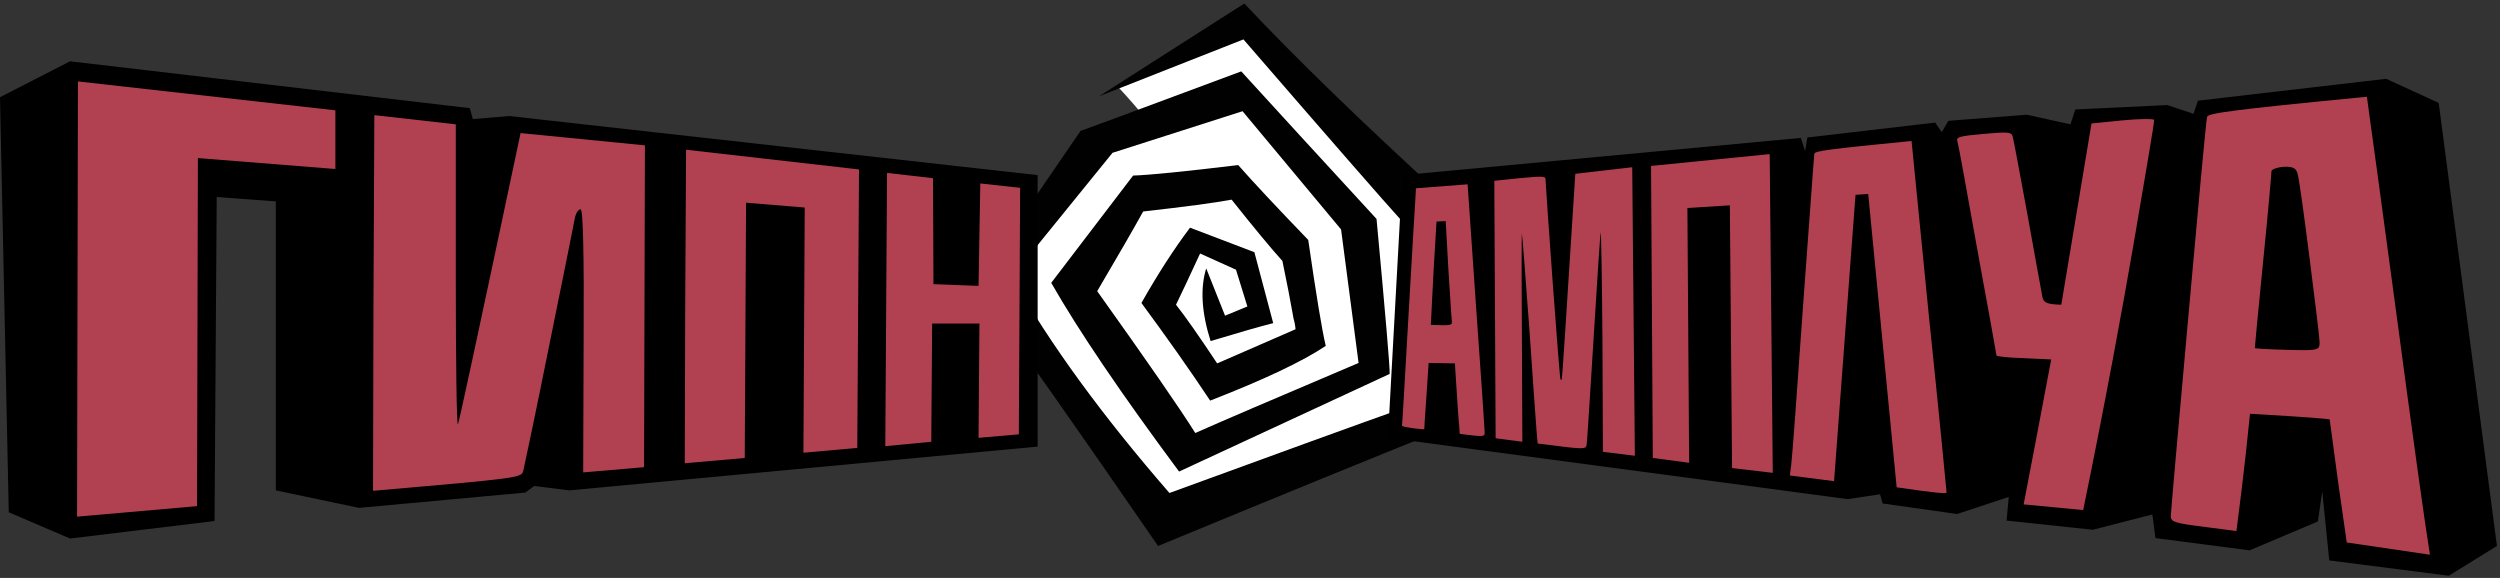
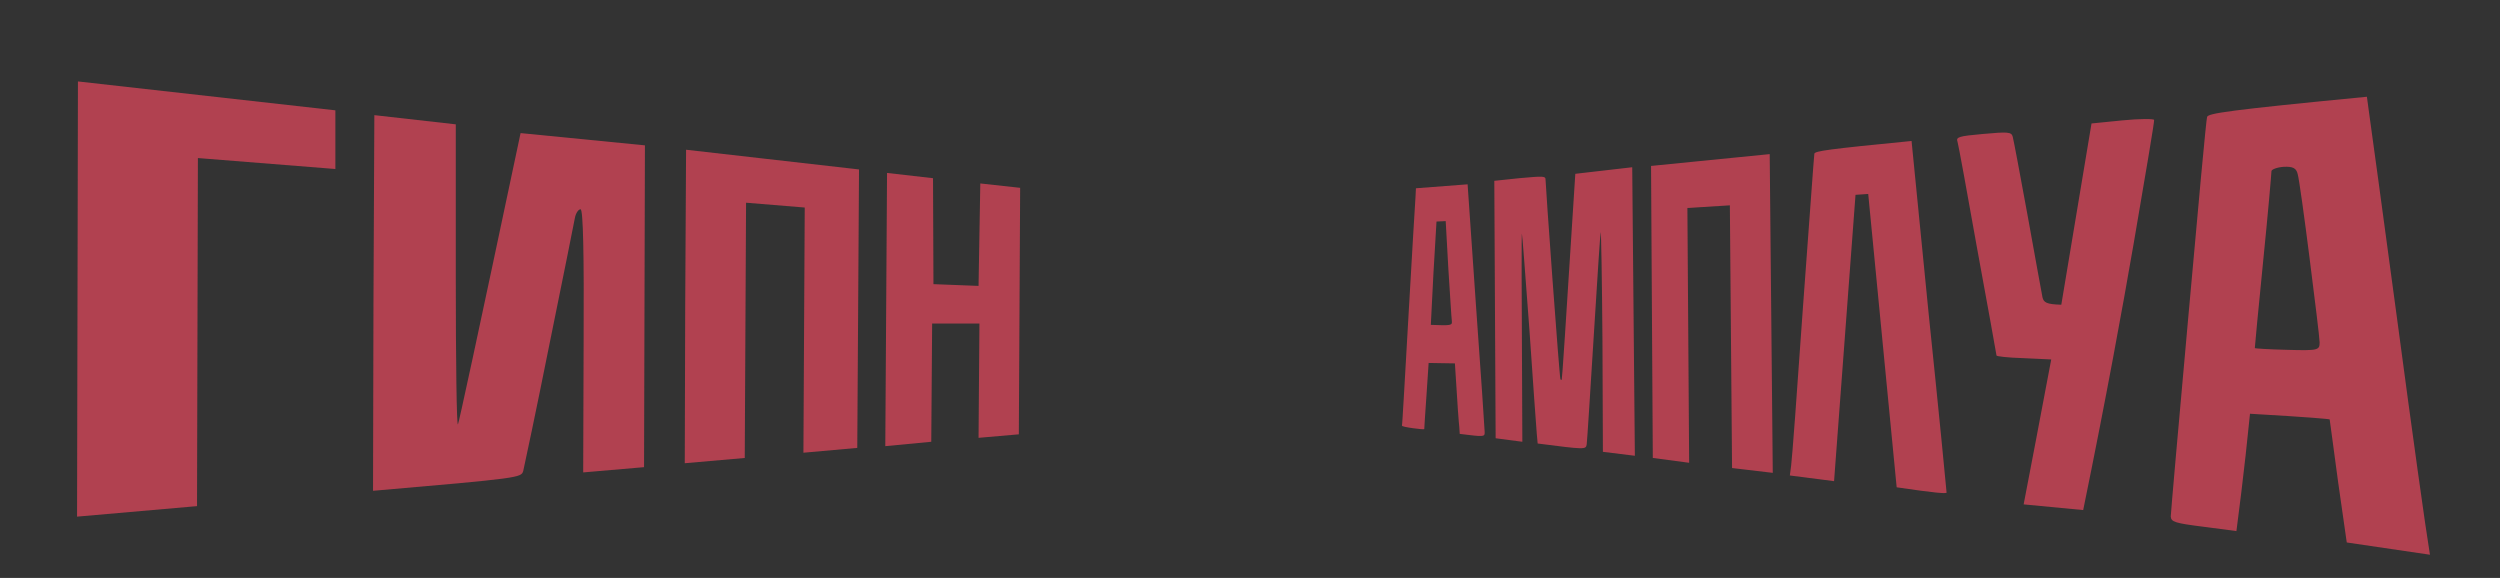
<svg xmlns="http://www.w3.org/2000/svg" version="1.2" viewBox="0 0 571 132" width="571" height="132">
  <rect x="0" y="0" width="571" height="132" fill="#333333" stroke="none" />
  <title>by7aa</title>
  <style>
		.s0 { fill: #ffffff } 
		.s1 { fill: #010101 } 
		.s2 { fill: #000000 } 
		.s3 { fill: #b14150 } 
	</style>
  <g id="Layer_1-2">
-     <path id="Layer" class="s0" d="m324.9 49q-13-13.7-40.7-43.8-19.3 11.9-28.7 14.8 3.1 3.3 6.7 7.7-4.7 1.9-10.8 4.5-13.5 19.6-23.3 33.6 8.3 13.2 39.5 52.7 34.8-15 56.8-24.5z" />
-     <path id="Layer" class="s1" d="m283.8 25.4l22.5 27 4 30.5q-29 12.3-37.3 16-5.2-8.3-22.4-32.4 7.3-12.4 10.5-18.2 14.3-1.6 20.2-2.7 7.8 9.8 11.6 14 1.5 7.2 2.5 12.9v0.1q0.4 1.3 0.5 2.6l-17.9 7.8q-6.3-9.5-9.4-13.4 1.9-3.9 5.5-11.7l8.2 3.7 2.6 8.4-5.1 2.1-4.3-10.8q-2.1 6.8 1 16.6 9.6-2.9 14.3-4.1l-4.3-16.2-14.7-5.6q-5.5 7.3-11.1 17.2 9 12.2 15.7 22.3 18.5-7.2 26.4-12.5-1.3-5.5-4-24.2-10.8-11.2-16-17.1-18.2 2.2-24 2.4l-18.7 24.5q9.5 16.6 29.2 43.1l48.1-22.3q0.1-2.1-3-35.4-19.6-21.3-30.9-33.7-9.2 3.4-16.4 6.1-14.2 5.3-20.3 7.5-14.7 21.5-24.2 35.2 14.7 20.1 41.9 59.6 39.7-16.4 66.1-27-0.8-14.6-1.3-53.1-27.6-25.2-45.1-43.8l-33.2 21.2 33-13q30.2 34.9 36.3 41.6l0.3 42.6q-15.5 5.5-53.5 19.4-23.1-26.6-35.8-49.1 0-0.2-0.1-0.3 0.1 0 0.1-0.2 11.7-14.4 22.8-28.1z" />
-     <path id="Слой 4" fill-rule="evenodd" class="s2" d="m16 123l33-4 0.5-74 13.5 1v66l19 4 38-3.5 2-1.5 8 1 107-10v-62l-120.7-13.5-8.3 0.7-0.7-2.5-91.3-10.7-16 8.2 2 94.8zm543.3 8.5l11-6.8-13.3-101.2-12-5.5-43 5-1 3-6-2-21 1-1.1 3.4-10-2.2-17.9 1.4-1.5 2.6-1.5-2.2-29.2 3.4-0.5 3.1-1-3-91 8.5-3.3 60 105 14 7.4-1.1 0.6 2.1 17 2.4 11.8-3.9-0.5 5.4 19.7 2.1 13.6-3.5 0.7 5.4 21.5 2.8 15.6-6.6 1-6.9 1.6 15.8z" />
    <path id="Path 0 copy 10" fill-rule="evenodd" class="s3" d="m323.4 43l11.8-0.9 1.9 27.5c1.1 15.3 2 28.5 2 29.1 0 1.1-0.1 1.1-5.7 0.4l-0.1-1.6c-0.1-0.8-0.4-4.5-1-14.5l-6-0.1-0.5 7.5c-0.3 4.1-0.5 7.5-0.5 7.6 0 0.1-1.2 0-2.6-0.2-1.4-0.2-2.5-0.4-2.5-0.6 0.1-0.1 0.7-11.4 1.5-25.1 0.8-13.8 1.5-26 1.6-27.1zm4 19.4l-0.6 11.8c4.8 0.2 4.9 0.1 4.8-0.9-0.1-0.6-0.4-6-0.8-12l-0.6-10.8-2.1 0.1zm13.9-21.1l5.7-0.6c5.5-0.5 6-0.5 6 0.3 0 0.5 0.7 10.8 1.6 23 0.9 12.3 1.7 22.5 1.8 22.6 0.1 0.2 0.2 0.2 0.3 0.1 0.1-0.2 0.8-10.7 3.1-47l13-1.5 0.6 65.9-7.3-0.9-0.1-25.3c-0.1-13.9-0.3-25-0.4-24.9-0.1 0.2-0.8 10.9-1.6 23.9-0.8 12.9-1.5 23.9-1.6 24.6-0.2 1.2-0.3 1.2-11.2-0.2l-0.2-2.2c-0.1-1.2-0.9-12.1-1.7-24-0.9-11.9-1.6-21.6-1.7-21.7-0.1-0.2-0.1 10.4 0.1 47.5l-6.1-0.8zm35.8-3.4l27.1-2.7 0.7 72.8-9.3-1.1-0.5-60-9.7 0.6 0.4 58.2-8.3-1.1zm59.5-5.7l3.9 39.4c2.3 22.1 4.1 40.6 4.1 40.9 0 0.3-2.6 0.1-11.4-1.2l-6.5-67-2.9 0.2-4.9 65.4-10.1-1.3 0.3-2.3c0.2-1.3 1.4-17.5 2.7-36.2 1.4-18.7 2.5-34.5 2.6-35 0.2-0.6 2.8-1 22.2-2.9zm16.3-1.6c5.6-0.5 6.5-0.5 6.8 0.6 0.2 0.7 1.7 8.7 3.4 18 1.7 9.3 3.2 17.8 3.4 18.7 0.3 1.2 0.9 1.6 4.3 1.7l6.9-41.4 7-0.7c4-0.4 7.3-0.4 7.3-0.1 0.1 0.3-2.1 13.2-4.7 28.4-2.6 15-6.2 34.8-11.5 60.7l-13.6-1.3 2.7-14.1c1.5-7.8 2.9-15.4 3.6-19l-6.4-0.3c-3.4-0.1-6.1-0.4-6.1-0.6 0-0.2-2-11.2-4.4-24.3-2.3-12.9-4.3-23.9-4.5-24.5-0.4-1.1 0.2-1.3 5.8-1.8zm87.7-8.5l0.5 3.7c0.3 2 3.2 23.3 6.5 47.8 3.3 24.8 6.4 47.1 7.4 53.1l-19-2.8-2-14c-1-7.6-1.9-14-1.9-14.1-0.1-0.1-4.3-0.5-18.2-1.3l-1 9.5c-0.6 5.3-1.3 11.3-2.1 17.3l-7.6-1c-6.4-0.8-7.3-1.1-7.4-2.3 0-0.7 1.8-21.1 4-45.5 2.2-24.6 4.1-45.3 4.3-45.8 0.3-0.8 4.4-1.5 36.5-4.6zm-23.7 37.6c-1.1 10.8-1.9 19.7-1.9 19.8 0 0.1 3.2 0.3 7.3 0.4 7.2 0.2 7.5 0.1 7.5-1.7 0-1-1.1-9.8-2.3-19.3-1.2-9.5-2.4-18.1-2.7-19.1-0.3-1.4-1.1-1.8-3.2-1.7-1.5 0.1-2.8 0.6-2.8 1 0 0.5-0.8 9.8-1.9 20.6z" />
    <path id="Path 0 copy 11" class="s3" d="m17.7 68.4l-0.1 49.6 27.4-2.4 0.2-79.5 31.4 2.5v-13.4l-58.8-6.6zm67.6 0.8l-0.1 42.9c33.6-2.9 33.8-3 34.3-4.5 0.2-0.8 3-14 6-29 3-14.8 5.6-27.6 5.8-28.8 0.2-1.1 0.8-2 1.3-2 0.6 0 0.8 10.5 0.7 30.1l-0.1 30 13.9-1.2 0.2-73.5-28.4-2.8c-10.6 50.1-14 65.7-14.3 66.5-0.3 0.8-0.5-14.3-0.5-33.5v-35l-18.6-2.1zm71.2 0.9l-0.1 35.7 13.7-1.2 0.3-58.3 13.4 1.1-0.3 56 12.3-1.1 0.4-63.6-39.5-4.5zm45.9 0.6l-0.2 31.2 10.5-1 0.2-27h10.8l-0.2 26.1 9.2-0.8 0.3-56.3-9.1-1-0.4 23.4-10.3-0.4-0.1-24.2-10.5-1.2z" />
  </g>
</svg>